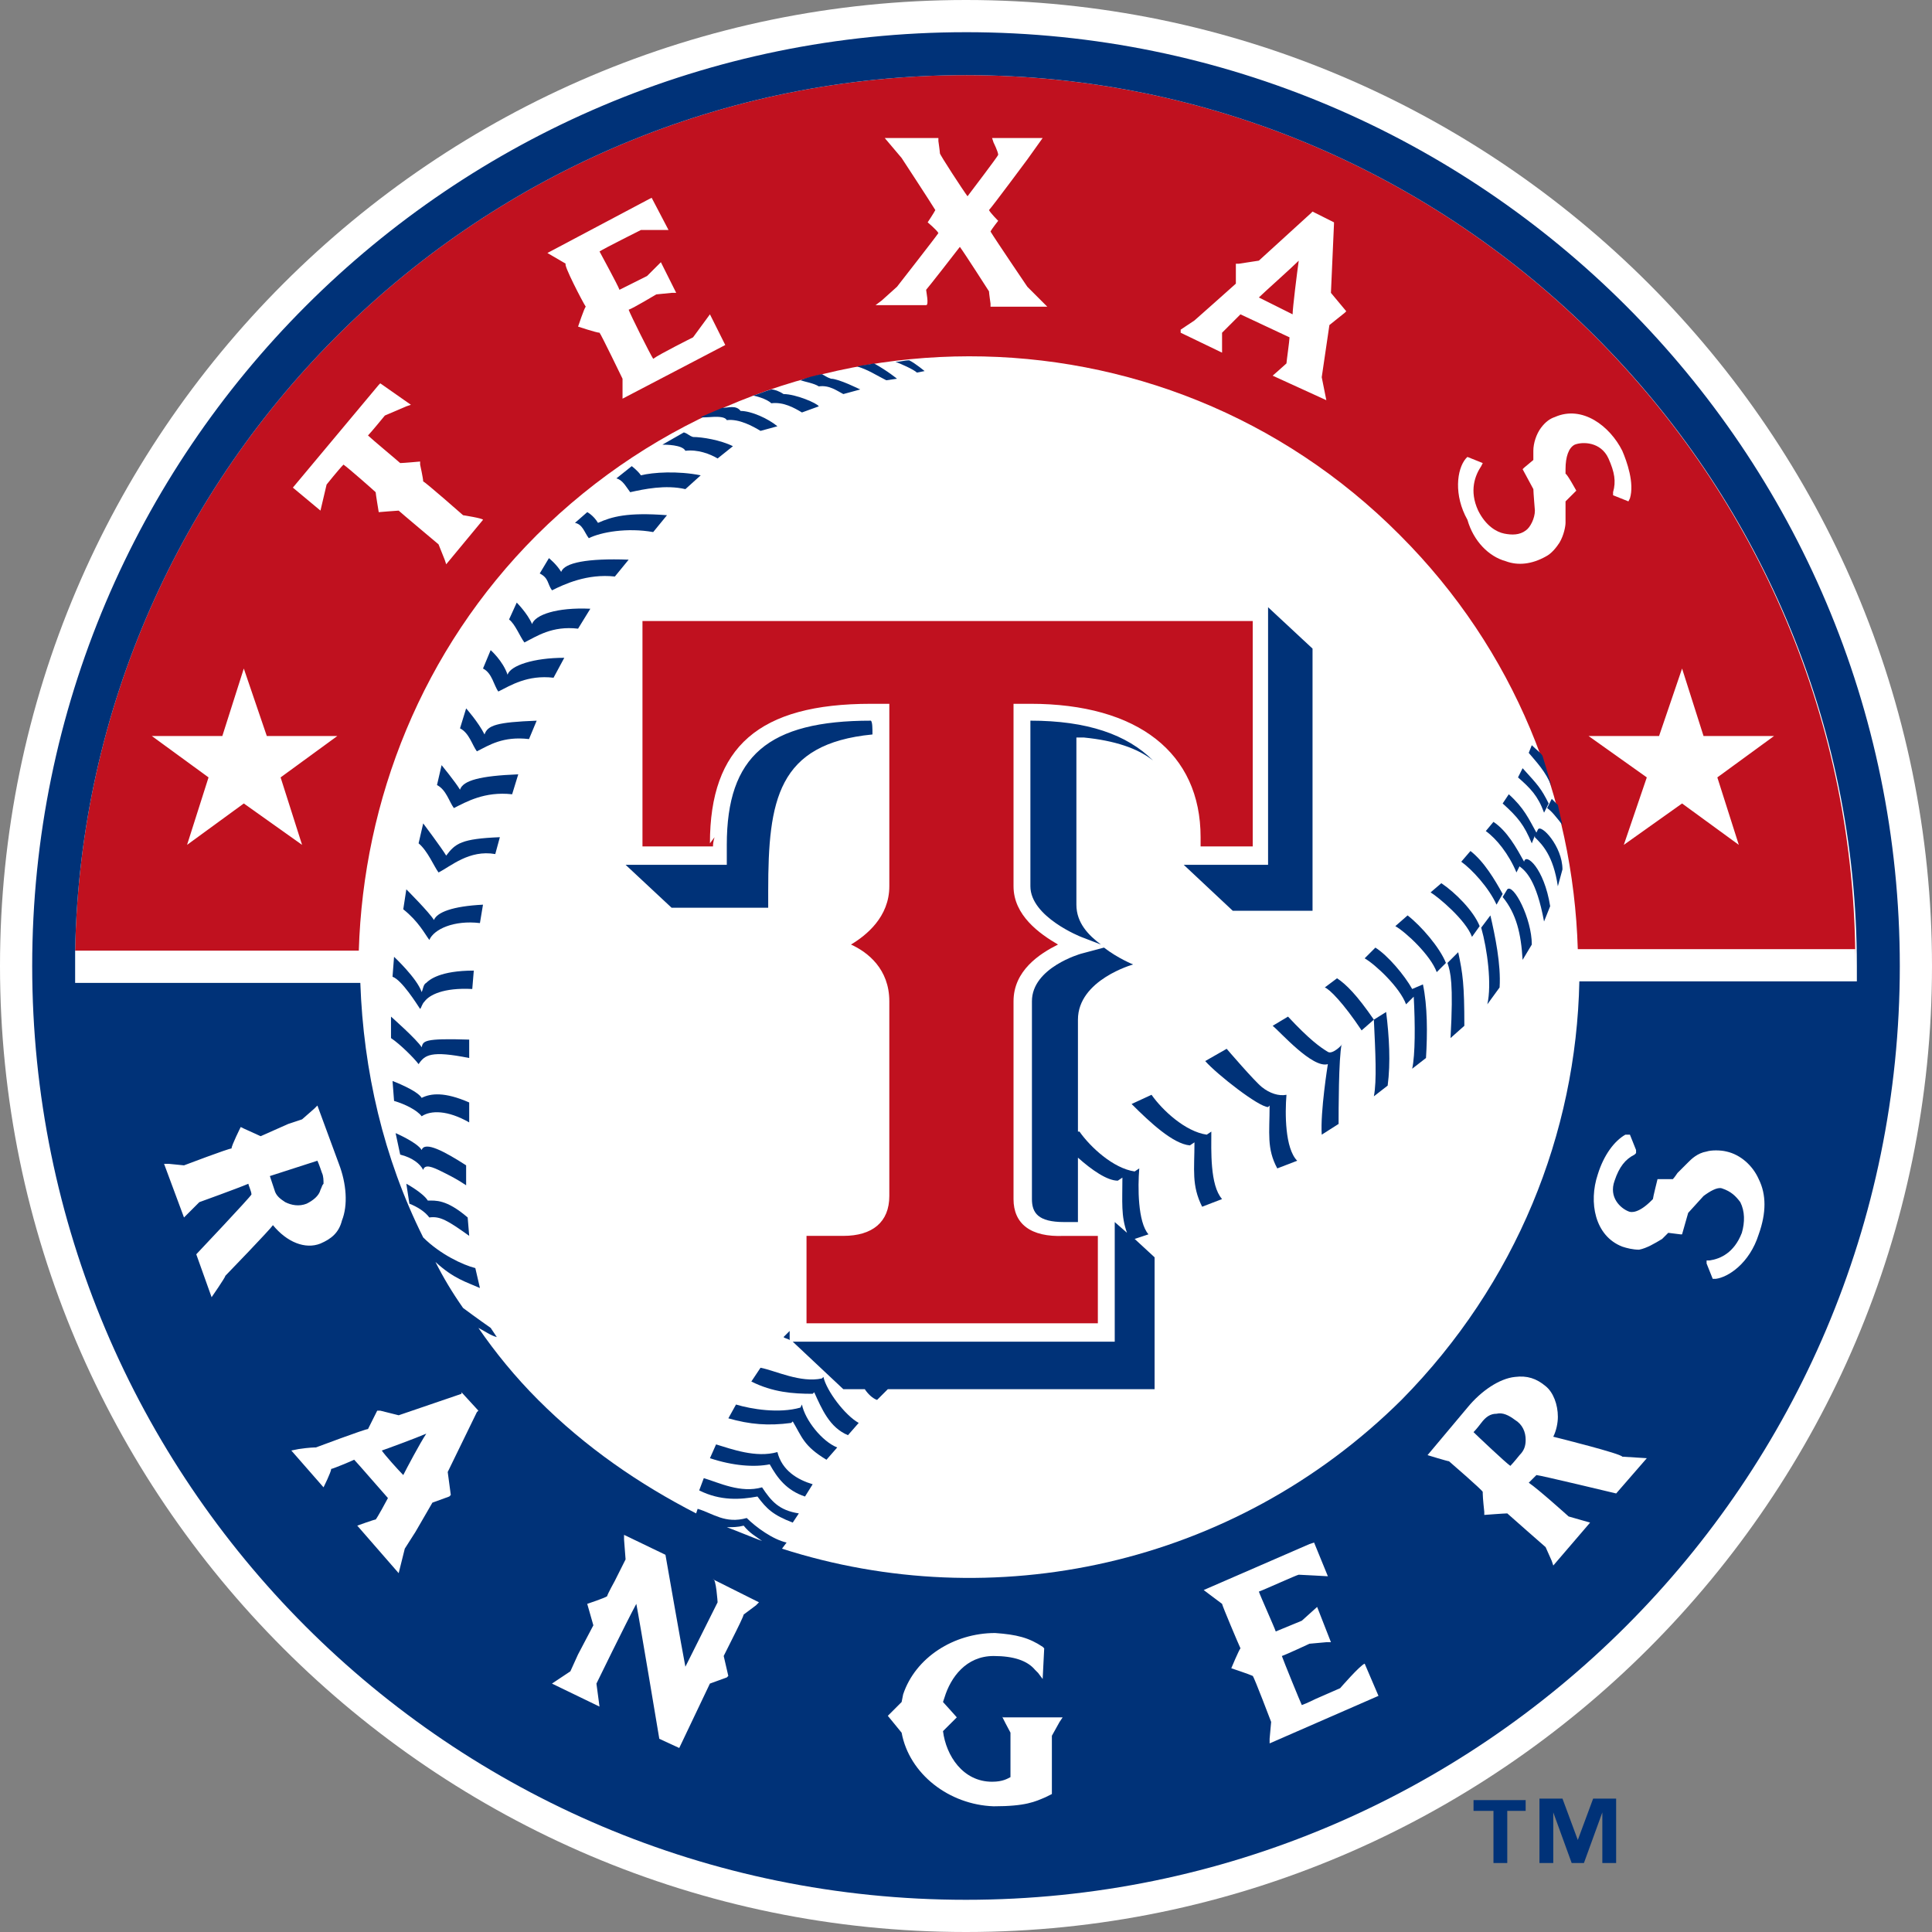
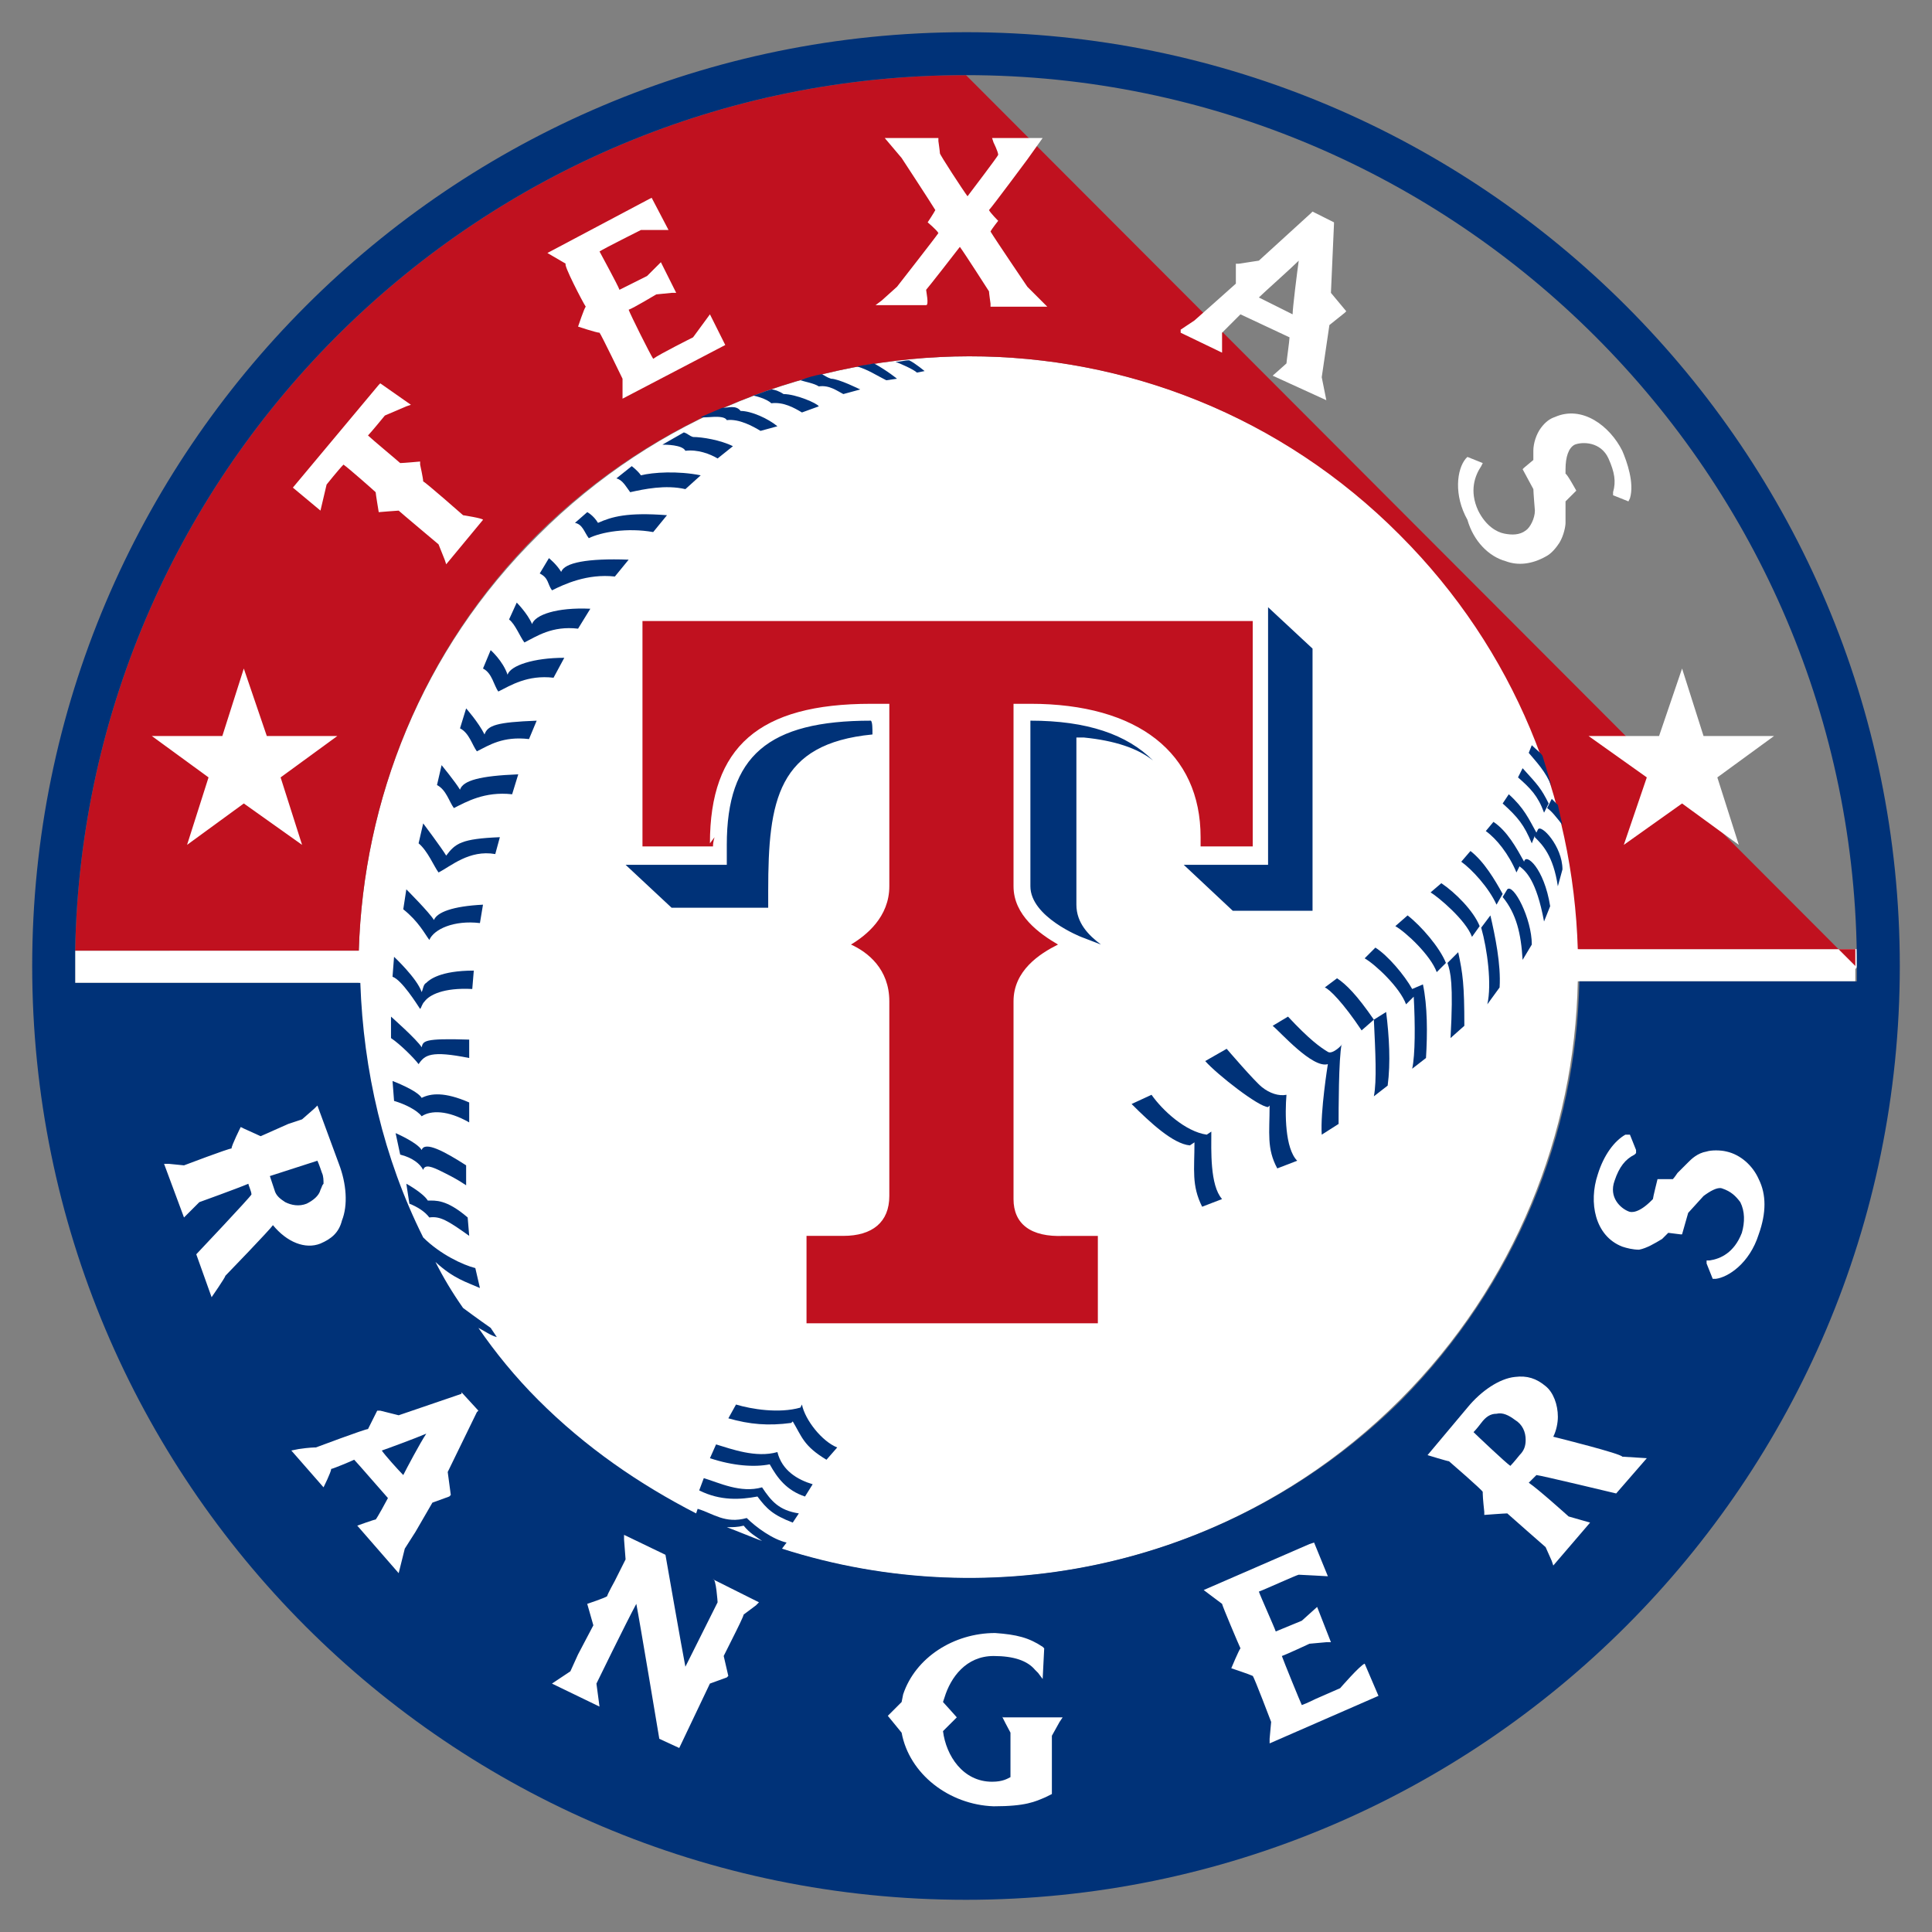
<svg xmlns="http://www.w3.org/2000/svg" viewBox="0 0 233.564 233.564">
  <rect x="0" y="0" width="233.564" height="233.564" fill="#808080" stroke="none" />
  <title>Texas Rangers primary dark logo</title>
-   <path d="M116.782 0C52.46 0 0 52.46 0 116.782s52.46 116.782 116.782 116.782 116.782-52.46 116.782-116.782S181.104 0 116.782 0z" fill="#FFF" />
  <path d="M224.48 116.782v-2.04h-33.55c-.557-18.165-7.6-36.146-21.504-50.048-28.917-28.917-75.63-28.732-104.362 0-14.088 13.903-21.132 32.07-21.688 50.235H9.083v3.891h34.293c.37 18.35 7.6 36.332 21.503 50.42 28.916 28.732 75.63 28.732 104.36 0 13.904-13.903 21.133-32.254 21.504-50.606h33.552v-1.483c.185-.186.185-.186.185-.37z" fill="#FFF" />
-   <path d="M116.782 9.083c-58.762 0-106.587 47.27-107.7 105.845h34.294c.556-18.166 7.6-36.332 21.503-50.235 28.916-28.732 75.63-28.917 104.36 0 13.904 13.903 20.948 31.883 21.504 50.05h33.552v2.038C224.48 57.465 176.1 9.084 116.782 9.084z" fill="#C0111F" />
+   <path d="M116.782 9.083c-58.762 0-106.587 47.27-107.7 105.845h34.294c.556-18.166 7.6-36.332 21.503-50.235 28.916-28.732 75.63-28.917 104.36 0 13.904 13.903 20.948 31.883 21.504 50.05h33.552v2.038z" fill="#C0111F" />
  <path d="M116.782 3.893c-62.284 0-112.89 50.605-112.89 112.89s50.42 112.888 112.89 112.888c62.284 0 112.89-50.605 112.89-112.888S179.065 3.892 116.78 3.892zM87.865 184.627c.74 0 1.298 0 2.04-.185.74.927 1.482 1.298 2.223 1.854-1.483-.557-2.78-1.113-4.263-1.67zm136.616-67.474v1.483h-33.55c-.372 18.35-7.6 36.518-21.504 50.606-20.39 20.205-49.493 26.137-74.89 17.98l.557-.74c-1.668-.37-3.707-1.854-4.82-2.966-2.595.74-4.078-.556-5.932-1.112l-.184.556c-6.86-3.522-13.347-7.97-19.093-13.717-2.78-2.78-5.19-5.746-7.23-8.712.742.372 1.484.928 2.225 1.113l-.74-1.112s-1.855-1.297-3.338-2.41c-1.298-1.853-2.41-3.706-3.337-5.56 2.224 2.04 3.707 2.41 5.376 3.15l-.557-2.41c-1.483-.37-4.263-1.667-6.303-3.706-4.82-9.64-7.23-20.205-7.6-30.77H9.083v-1.484-.556-1.854C10.195 56.352 58.02 9.083 116.783 9.083c59.317 0 107.698 48.38 107.698 107.7v.37z" fill="#003278" />
  <g fill="#FFF">
    <path d="M38.742 150.334c1.298-.556 2.224-1.298 2.595-2.78.74-1.855.556-4.45-.37-6.86l-2.596-7.044-.37.37-1.483 1.3-1.668.555-3.338 1.483-2.04-.927-.37-.184s-1.112 2.224-1.112 2.595c-.37 0-5.746 2.04-5.746 2.04l-1.854-.185h-.556l2.41 6.488 1.854-1.854s4.634-1.67 5.932-2.225c0 .185.37.927.37 1.298-.184.37-6.672 7.23-6.672 7.23l1.854 5.19s1.668-2.41 1.668-2.596c.185-.185 5.376-5.56 5.746-6.117 1.668 2.038 3.892 2.965 5.746 2.224zm0-6.488c-.185.74-.927 1.298-1.668 1.668-.927.37-1.854.185-2.595-.185-.557-.372-1.113-.742-1.3-1.484l-.555-1.668c.556-.185 5.19-1.668 5.746-1.854.186.37.557 1.483.557 1.483.185.37.185.927.185 1.298-.185.185-.185.37-.37.74zM55.796 168.5l-7.6 2.595-2.224-.556h-.37l-1.113 2.223c-.372 0-6.304 2.224-6.304 2.224-.185 0-.74 0-2.04.185l-.926.185 3.893 4.45s.927-1.855.927-2.225c.185 0 2.41-.927 2.78-1.112.372.37 3.894 4.45 4.08 4.634-.186.37-1.3 2.41-1.484 2.595-.185 0-2.224.74-2.224.74l5.005 5.746.74-2.966 1.3-2.04 2.038-3.52 2.04-.742.184-.185-.372-2.78 3.522-7.23.185-.185-2.04-2.224v.186zm-4.264 4.82c-.74 1.11-2.41 4.262-2.78 5.004-.557-.556-2.225-2.41-2.596-2.966.557-.185 4.08-1.483 5.376-2.04zM86.752 193.71l-2.595 5.19s-.74 1.483-1.298 2.595c-.372-1.854-2.41-13.532-2.41-13.532l-5.006-2.41v.556l.185 2.41-1.3 2.594s-.926 1.668-.926 1.854c-.185.185-2.41.927-2.41.927l.74 2.595-1.853 3.522-.926 2.04-1.668 1.11-.556.372 5.746 2.78-.37-2.78s3.52-7.23 4.82-9.64c.37 1.855 2.78 16.313 2.78 16.313l2.41 1.112 3.707-7.786 2.04-.74.184-.186-.556-2.41 1.484-2.966s.927-1.854.927-2.04l1.484-1.11.37-.372-5.56-2.78c.373-.186.558 2.78.558 2.78zM122.158 209.466V214.842c-.37.185-.927.556-2.224.556-3.522 0-5.56-3.15-5.932-6.117l1.483-1.482.185-.185s-1.483-1.668-1.668-1.854l.185-.557c.74-2.41 2.595-5.005 5.932-5.005 2.41 0 4.077.556 5.004 1.668l.37.37.557.742.186-3.707-.185-.184c-1.667-1.112-3.15-1.483-5.745-1.668-5.005 0-9.64 2.966-11.122 7.415l-.185.927-1.483 1.483-.185.185 1.668 2.04c.927 5.004 5.746 8.71 11.122 8.897 3.893 0 5.005-.556 6.303-1.112l.74-.37v-7.045l.928-1.668.372-.556h-7.23c-.372-.558.926 1.852.926 1.852zM162.012 204.09l-2.966 1.298s-1.112.556-1.668.74c-.185-.37-2.224-5.375-2.41-5.93.556-.186 3.337-1.484 3.337-1.484l2.04-.185h.555l-1.668-4.264-1.854 1.668-3.15 1.298c-.186-.556-1.855-4.263-2.04-4.82.556-.185 4.634-2.04 4.82-2.04s3.522.186 3.522.186l-1.668-4.078-.556.185-12.79 5.56 2.224 1.67c0 .184 2.04 5.004 2.224 5.375-.185.185-1.112 2.41-1.112 2.41s2.224.74 2.595.927c.185.185 2.224 5.56 2.224 5.56l-.184 2.04v.556l13.16-5.746-1.667-3.893c-.558.186-2.968 2.966-2.968 2.966zM187.778 173.69c.37-.74.556-1.668.556-2.41 0-1.483-.556-2.966-1.483-3.707-1.11-.927-2.223-1.298-3.706-1.112-1.854.186-4.078 1.67-5.746 3.708l-4.82 5.746s2.41.74 2.595.74c0 0 4.078 3.523 4.078 3.708v.185c0 .556.186 2.224.186 2.224v.372s2.41-.185 2.78-.185c.186.185 4.635 4.078 4.635 4.078l.742 1.668.185.556 4.45-5.19-2.596-.742s-3.706-3.337-4.82-4.078l.928-.927c.37 0 9.64 2.224 9.64 2.224l3.706-4.263-2.966-.185c-.184-.37-7.598-2.225-8.34-2.41zm-3.337.37c0 .742-.184 1.3-.74 1.855 0 0-.74.927-1.112 1.298-.556-.37-4.078-3.707-4.45-4.078.372-.37.928-1.112.928-1.112.556-.74 1.112-1.112 1.854-1.112.74-.184 1.483.186 2.224.742.927.555 1.297 1.482 1.297 2.41zM212.617 142.548c-.74-1.668-2.224-2.966-3.893-3.337-.74-.184-1.854-.184-2.41 0-1.112.186-1.854.928-2.224 1.3l-1.298 1.297s-.37.556-.556.74h-1.854s-.556 2.225-.556 2.41l-.185.186c-1.482 1.483-2.41 1.483-2.78 1.298-.927-.37-2.41-1.667-1.668-3.706.556-1.668 1.298-2.595 2.41-3.15l.185-.186v-.37l-.74-1.855h-.557c-1.298.74-2.595 2.41-3.337 4.82-1.112 3.337-.37 7.415 2.966 8.712.555.185 1.297.37 2.038.37.927-.184 1.854-.74 2.78-1.297l.557-.556.185-.185 1.483.185h.185l.74-2.595 1.855-2.04c.74-.555 1.668-1.11 2.224-.926 1.112.372 1.668.928 2.224 1.67.557 1.11.557 2.41.186 3.706-.927 2.41-2.595 3.15-3.893 3.337h-.37v.37l.74 1.855h.37c1.484-.185 4.08-1.854 5.19-5.376.93-2.596.93-4.82.004-6.674zM55.98 62.284s-4.633-4.078-4.82-4.078c0-.37-.37-2.04-.37-2.04v-.37s-2.04.185-2.41.185c-.185-.184-3.522-2.965-3.893-3.336.37-.37 2.04-2.41 2.04-2.41l2.594-1.112.557-.185-3.707-2.595-.185.185-10.38 12.42 3.336 2.78.742-3.15s1.483-1.854 2.04-2.41c.555.37 3.706 3.15 3.892 3.337 0 .185.37 2.41.37 2.41s2.225-.185 2.41-.185c.186.184 4.82 4.077 4.82 4.077l.742 1.854.185.557 4.45-5.376c0-.186-2.41-.556-2.41-.556zM70.81 37.074c-.184.185-.926 2.41-.926 2.41s2.224.74 2.595.74c.184.186 2.78 5.562 2.78 5.562v2.41l12.42-6.488L85.826 38l-2.04 2.78s-4.077 2.04-4.82 2.596c-.37-.556-2.78-5.376-2.965-5.932.557-.185 3.338-1.854 3.338-1.854l1.854-.185h.556l-1.854-3.707-1.668 1.668-3.337 1.668c-.186-.556-2.225-4.263-2.41-4.634.555-.37 5.004-2.595 5.004-2.595H80.82l-2.038-3.893-.37.185-12.235 6.488 2.224 1.298c-.37 0 2.04 4.635 2.41 5.19zM147.738 40.225L149.962 38c.37.186 5.56 2.596 5.932 2.782 0 .37-.37 2.966-.37 3.15-.186.186-1.67 1.484-1.67 1.484l6.49 2.966-.557-2.78.927-6.304 1.854-1.483.185-.185-1.854-2.224.37-8.342v-.185l-2.595-1.3-.185.186-6.303 5.746-2.41.37h-.37v2.41c-.186.186-5.006 4.45-5.006 4.45l-1.667 1.112v.37l5.005 2.41v-2.41zm4.45-4.264c.555-.555 3.892-3.52 4.82-4.448-.186 1.298-.742 5.746-.742 6.488l-4.08-2.04zM182.032 67.845c1.483.556 3.15.37 4.82-.556.74-.372 1.298-1.113 1.668-1.67.556-.926.74-2.038.74-2.41v-1.667-.927l1.3-1.298s-1.113-2.04-1.3-2.04v-.184-.37c0-1.484.372-2.596 1.113-2.967.927-.37 3.15-.37 4.078 1.668.742 1.668.928 2.78.557 4.078v.37l1.854.742.186-.37c.556-1.855-.37-4.45-.927-5.747-1.484-2.966-4.82-5.56-8.157-4.078-.556.185-1.112.556-1.668 1.298-.556.74-.927 1.854-.927 2.78v1.112l-1.112.928-.185.185 1.3 2.41c0 .37.184 2.595.184 2.595 0 .927-.556 2.04-1.112 2.41-.74.556-1.668.556-2.595.37-.927-.184-2.224-.926-3.15-2.78-1.113-2.41-.372-4.263.37-5.376l.185-.37-1.854-.742-.185.185c-1.112 1.298-1.483 4.45.185 7.415.74 2.595 2.595 4.45 4.634 5.005zM111.962 35.035c.185-.185 3.522-4.45 4.078-5.19.556.74 3.522 5.376 3.522 5.376 0 .186.185 1.484.185 1.484v.37h6.86l-2.41-2.41s-3.894-5.745-4.45-6.672c.185-.37.927-1.298.927-1.298s-.927-.927-1.112-1.298c.37-.37 4.634-6.117 4.634-6.117l1.854-2.596h-6.117l.185.556s.556 1.112.556 1.483c-.185.37-3.15 4.263-3.707 5.005-.556-.74-3.337-5.005-3.337-5.19 0-.185-.185-1.483-.185-1.483v-.37h-6.488l2.04 2.41s3.52 5.375 4.077 6.302c-.185.37-.927 1.483-.927 1.483s1.112.927 1.298 1.298c-.37.556-5.005 6.488-5.005 6.488l-1.854 1.668-.74.556h6.116c.37-.002 0-1.67 0-1.855z" />
  </g>
  <path fill="#FFF" d="M203.35 80.82l2.594 8.157h8.527l-6.858 5.005 2.596 8.156-6.86-5.005-7.043 5.005 2.78-8.156-7.043-5.005h8.526M29.474 80.82l2.78 8.157h8.527l-6.858 5.005 2.596 8.156-7.044-5.005-6.86 5.005 2.596-8.156-6.86-5.005h8.528" />
-   <path d="M184.627 218.92h-2.41v6.303h-1.668v-6.303h-2.41v-1.298h6.302v1.298h.185zm10.566 6.302h-1.483v-6.117l-2.224 6.117h-1.483l-2.224-6.117v6.117h-1.67v-7.785h2.782l1.854 5.005 1.854-5.005h2.78v7.785h-.187z" fill="#003278" />
  <g>
    <path d="M111.777 44.86s-1.112-.928-1.854-1.3c-.556 0-1.112.186-1.668.186.556.185 2.224.927 2.595 1.298l.927-.185zM108.44 45.786s-1.112-.927-2.78-1.854c-.742.185-1.3.185-2.04.37 1.298.372 2.41 1.113 3.522 1.67l1.298-.186zM101.953 47.64l2.04-.556s-2.596-1.298-3.523-1.298c-.556-.185-.74-.37-1.112-.556-.927.185-1.668.37-2.595.74.556.186 1.668.372 2.224.742 1.297-.185 2.224.557 2.966.928zM96.948 49.864l2.04-.74c-.186-.372-2.782-1.484-4.264-1.484-.556-.37-1.112-.556-1.483-.556-.74.185-1.482.556-2.223.74.185 0 1.668.372 2.224.928 1.483-.186 2.78.556 3.708 1.112zM87.865 50.79c1.483-.184 3.15.742 4.078 1.3l2.04-.557c-1.113-.927-3.152-1.854-4.45-1.854-.556-.742-1.483-.372-2.224-.372l-2.596 1.112c.37.186 2.78-.37 3.15.37zM86.752 55.425l1.854-1.483c-1.483-.74-3.707-1.112-4.82-1.112-.556-.185-.556-.37-1.112-.556l-2.595 1.483c.37 0 2.41 0 2.78.74 1.483-.184 2.966.372 3.892.928zM76.186 59.503c1.668-.37 4.263-.927 6.673-.37l1.853-1.67c-2.78-.555-5.746-.37-7.23 0-.37-.555-1.11-1.11-1.11-1.11l-1.855 1.482c.742.185 1.112.927 1.668 1.668zM71.18 65.064c1.484-.74 4.635-1.298 7.786-.74l1.668-2.04c-4.82-.37-6.673.185-8.342.927-.556-.926-1.298-1.297-1.298-1.297L69.51 63.21c.93.186 1.115 1.113 1.67 1.854zM67.845 69.142c-.556-.927-1.483-1.668-1.483-1.668l-1.112 1.854c1.112.556.927 1.298 1.483 2.04 1.483-.742 4.263-2.04 7.6-1.67L76 67.66c-5.004-.186-7.784.37-8.155 1.482zM64.323 75.445c-.556-1.298-1.854-2.595-1.854-2.595l-.928 2.04c.74.555 1.298 2.038 1.854 2.78 1.483-.74 3.337-2.04 6.488-1.668l1.483-2.41c-4.078-.186-6.673.74-7.044 1.853zM61.357 81.562c-.556-1.668-2.04-2.966-2.04-2.966l-.926 2.224c1.113.556 1.3 2.04 1.855 2.78 1.483-.74 3.522-2.038 6.673-1.667l1.298-2.41c-3.708 0-6.488.927-6.86 2.04zM58.576 88.79c-.74-1.482-2.224-3.15-2.224-3.15l-.74 2.41c1.11.556 1.482 2.04 2.038 2.78 1.483-.74 3.15-1.853 6.303-1.482l.927-2.224c-4.82.184-5.933.555-6.304 1.667zM55.61 95.465c-.556-.927-2.224-2.966-2.224-2.966l-.556 2.41c1.112.555 1.483 2.038 2.04 2.78 1.482-.74 3.706-2.04 7.043-1.668l.74-2.41c-4.633.184-6.672.74-7.043 1.853zM53.942 103.435c-.556-.927-2.78-3.893-2.78-3.893l-.557 2.41c1.112.927 1.854 2.78 2.41 3.522 1.483-.74 3.707-2.78 6.86-2.224l.555-2.04c-4.634.186-5.376.743-6.488 2.225zM51.903 113.63c.556-1.297 2.966-2.41 6.117-2.038l.37-2.224c-3.706.185-5.56.927-5.93 1.854-.557-.927-3.338-3.707-3.338-3.707l-.37 2.41c1.854 1.48 2.595 2.964 3.15 3.706zM50.79 121.972c.186-.185.186-.556.557-.927.556-.74 2.224-1.668 5.746-1.483l.185-2.224c-4.078 0-5.376 1.112-5.746 1.483-.37.186-.37.742-.556 1.113-.556-1.668-3.337-4.263-3.337-4.263l-.186 2.41c1.112.37 2.966 3.336 3.337 3.892zM56.723 135.69v-2.41c-2.966-1.298-4.634-1.112-5.746-.556-.556-.927-3.522-2.04-3.522-2.04l.185 2.41c1.298.372 2.78 1.113 3.337 1.855 1.11-.743 3.15-.743 5.746.74zM50.606 128.646c.74-1.112 1.483-1.668 6.117-.74v-2.225c-5.56-.184-5.56.186-5.746.928-.556-.927-3.707-3.707-3.707-3.707v2.596c1.11.74 2.78 2.408 3.336 3.15zM51.162 141.436c.185-.74 1.112-.37 2.224.185s1.854.928 2.966 1.67v-2.41c-2.595-1.67-5.005-2.967-5.376-1.855-.556-.927-3.15-2.04-3.15-2.04l.555 2.596c1.484.373 2.41 1.115 2.782 1.856zM51.903 147.182c1.298-.185 2.224.37 4.82 2.224l-.185-2.224c-2.595-2.224-3.893-2.04-4.82-2.04-.556-.926-2.595-2.038-2.595-2.038l.37 2.41c.927.37 1.854.927 2.41 1.668zM160.53 127.163c-.928-.556-2.225-1.483-4.82-4.263l-1.855 1.112c.927.74 4.82 5.19 6.673 4.634 0 0-.927 5.746-.74 8.527l2.038-1.298c0-1.483 0-7.97.37-9.64.187 0-1.11 1.298-1.667.928zM166.09 123.27c-2.04-2.966-3.337-4.263-4.45-5.005l-1.482 1.112c.556.185 2.224 1.854 4.45 5.19l1.482-1.297c.185 3.893.37 7.415 0 9.268l1.668-1.298c.37-2.78.185-5.932-.185-8.898l-1.483.928zM92.128 179.807c-2.595.74-5.19-.556-7.044-1.112l-.556 1.483c2.595 1.298 5.005 1.112 7.044.74 1.112 1.484 1.854 2.225 4.263 3.152l.74-1.112c-2.408-.37-3.335-1.482-4.447-3.15zM93.982 175.544c-2.595.74-5.56-.37-7.415-.927l-.74 1.668c2.78.927 5.375 1.112 7.228.74.927 1.67 2.04 3.152 4.263 3.894l.927-1.484c-1.854-.556-3.707-1.668-4.263-3.892zM96.948 169.797l-.185.37c-2.595.742-5.932.186-7.785-.37l-.927 1.668c2.596.74 4.82.927 7.6.556l.186-.184c1.112 1.854 1.298 2.966 4.078 4.634l1.298-1.483c-1.855-.74-3.894-3.336-4.264-5.19z" fill="#003278" />
-     <path d="M99.543 166.46l-.185.186c-2.595.556-5.56-.927-7.415-1.298l-1.112 1.668c2.596 1.298 5.006 1.483 7.416 1.483l.185-.186c.928 2.04 1.855 4.263 4.08 5.19l1.297-1.483c-1.67-.925-3.894-3.89-4.264-5.56zM94.723 161.64c.185.186.556.186.74.372V160.9l-.74.74zM138.84 149.22c-1.297-1.482-1.297-5.745-1.11-7.97l-.557.37c-2.595-.37-5.376-2.965-6.673-4.82h-.185v-13.53c0-4.82 6.673-6.674 6.673-6.674s-1.854-.74-3.522-2.04l-2.78.742s-5.933 1.668-5.933 5.746v23.913c0 1.668.74 2.78 3.893 2.78h1.668v-.555-7.23c1.668 1.484 3.522 2.782 4.82 2.782l.556-.37c0 2.965-.185 4.633.556 6.672l-1.483-1.298v14.46H95.835l6.117 5.745h2.595c.37.556.927 1.112 1.483 1.298l1.298-1.297h32.254V152l-2.41-2.223 1.67-.556z" fill="#003278" />
    <path d="M146.44 136.802l-.555.37c-2.595-.37-5.376-2.965-6.673-4.82l-2.41 1.113c2.224 2.224 5.005 4.82 7.044 5.005l.556-.37c0 3.336-.37 5.19.927 7.784l2.41-.927c-1.484-1.667-1.3-5.93-1.3-8.155zM155.524 132.353c-.927.185-2.04-.185-2.966-.927-.927-.74-4.263-4.634-4.263-4.634l-2.595 1.483c1.483 1.668 6.488 5.56 7.6 5.56l.185-.184c0 3.338-.37 5.19.927 7.6l2.41-.926c-1.483-1.483-1.483-5.747-1.298-7.97zM170.724 119.563c-.927-1.668-2.966-4.078-4.45-5.005l-1.297 1.298c1.298.74 4.263 3.522 5.005 5.56l.927-.926c.184 3.337.184 7.044-.186 8.712l1.668-1.298c.185-2.966.185-6.303-.37-8.898l-1.298.557zM174.988 116.41c.37 1.113.74 2.41.37 9.084l1.67-1.483c0-5.004-.186-6.302-.742-8.897l-1.298 1.298zM179.066 112.148c.74 2.595 1.298 6.86.74 9.268l1.484-2.04c.185-2.78-.556-6.302-1.112-8.71l-1.112 1.482zM182.217 107.514l-.556.927c1.67 2.04 2.225 4.45 2.41 7.6l1.113-1.853c0-3.15-2.225-7.415-2.966-6.673zM184.256 104.177l-.37.37.37-.37c-.927-1.668-2.04-3.707-3.707-4.82l-.928 1.112c1.298.926 2.78 2.78 3.707 5.004l.37-.74c.74.555 2.04 1.667 2.966 6.672l.74-1.854c-.74-4.634-2.965-6.487-3.15-5.375zM185.924 100.284l-.185.37c-.928-1.667-1.484-2.965-3.338-4.633l-.74 1.113c1.853 1.668 2.594 2.595 3.52 4.82l.372-.927v.185c.927.928 2.224 2.225 2.78 5.933l.557-2.04c0-2.78-2.595-5.56-2.966-4.82zM170.168 110.665l-1.483 1.298c1.298.74 4.263 3.522 5.005 5.56l1.112-1.11c-.74-1.855-2.966-4.45-4.634-5.748zM174.246 106.772l-1.298 1.112c.927.556 4.263 3.337 5.005 5.376l.927-1.298c-.74-1.853-2.966-4.078-4.634-5.19zM180.92 109.367l.74-1.298c-.927-1.67-2.224-3.894-3.893-5.19l-1.112 1.297c1.3.927 3.338 3.15 4.264 5.19zM186.666 98.245l.556-1.112c-.927-1.854-1.298-2.224-3.15-4.263l-.557 1.112c1.483 1.297 2.41 2.224 3.15 4.263zM187.037 97.69c.556.37 1.112 1.11 1.854 2.038-.184-.74-.37-1.483-.555-2.41l-.74-.74-.558 1.11zM186.48 91.387c-.185-.37-.74-.74-1.298-1.298l-.37.926c.926 1.112 2.038 2.224 2.78 4.078-.37-1.298-.74-2.41-1.112-3.707zM143.104 104.548l5.932 5.56h9.64V78.412l-5.376-5.004v31.142M124.567 107.143c0 3.707 6.117 6.117 6.117 6.117l2.41.927c-1.483-1.112-2.966-2.595-2.966-4.82V89.162h.927c3.707.37 6.488 1.298 8.342 2.78-3.15-3.15-7.97-4.82-14.83-4.82v20.02zM105.29 87.123c-12.42 0-17.426 4.263-17.426 15.015v2.41H75.63l5.56 5.19h11.68v-2.04c0-10.936 1.11-17.794 12.604-18.907 0-.74 0-1.482-.185-1.667.185 0 0 0 0 0z" fill="#003278" />
    <path d="M122.528 144.958v-23.912c0-3.707 3.15-5.746 5.376-6.86-2.224-1.297-5.376-3.52-5.376-7.043v-22.06h2.039c12.976 0 20.576 5.933 20.576 16.128v1.113h6.303v-27.25H77.67v27.25h8.526c0-.556.185-1.112.185-1.112l-.555.742c0-11.678 5.932-16.87 19.464-16.87h2.223v22.06c0 3.707-2.78 5.932-4.634 7.044 2.038.927 4.633 2.966 4.633 6.86v23.54c0 3.152-2.04 4.82-5.56 4.82h-4.45v10.567h35.22v-10.566h-4.078c-4.078.185-6.117-1.483-6.117-4.45z" fill="#C0111F" />
  </g>
</svg>